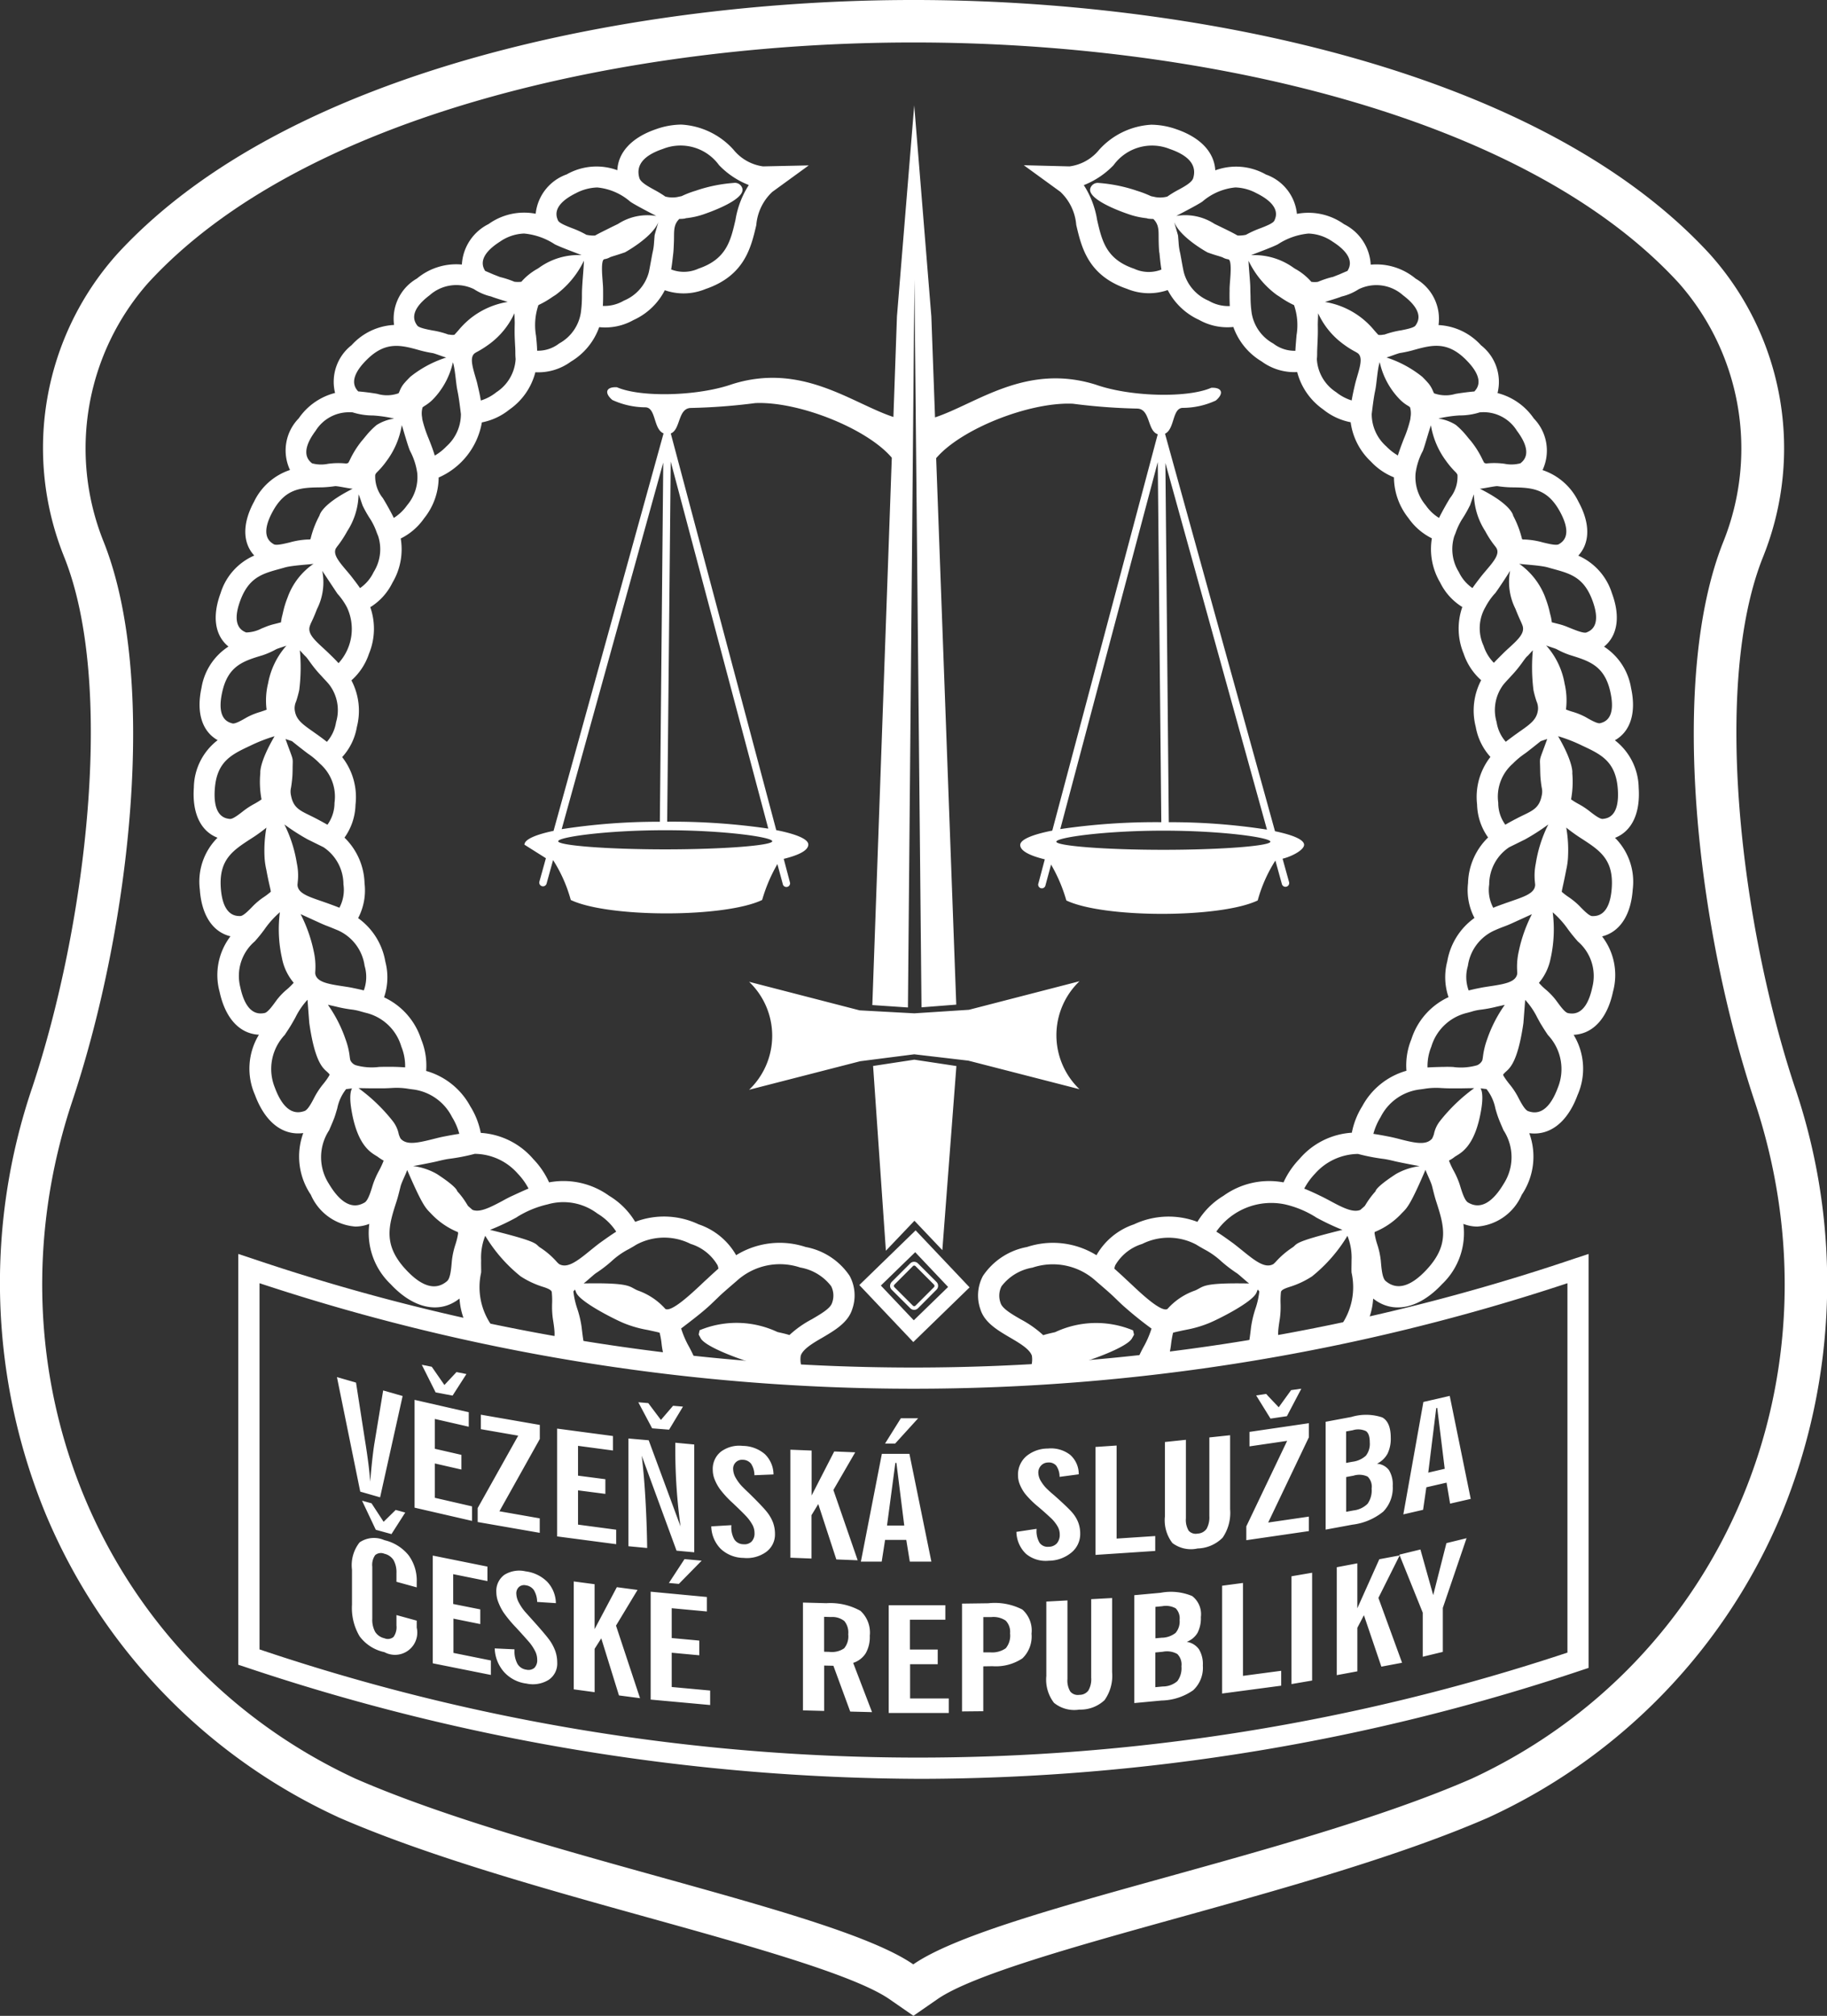
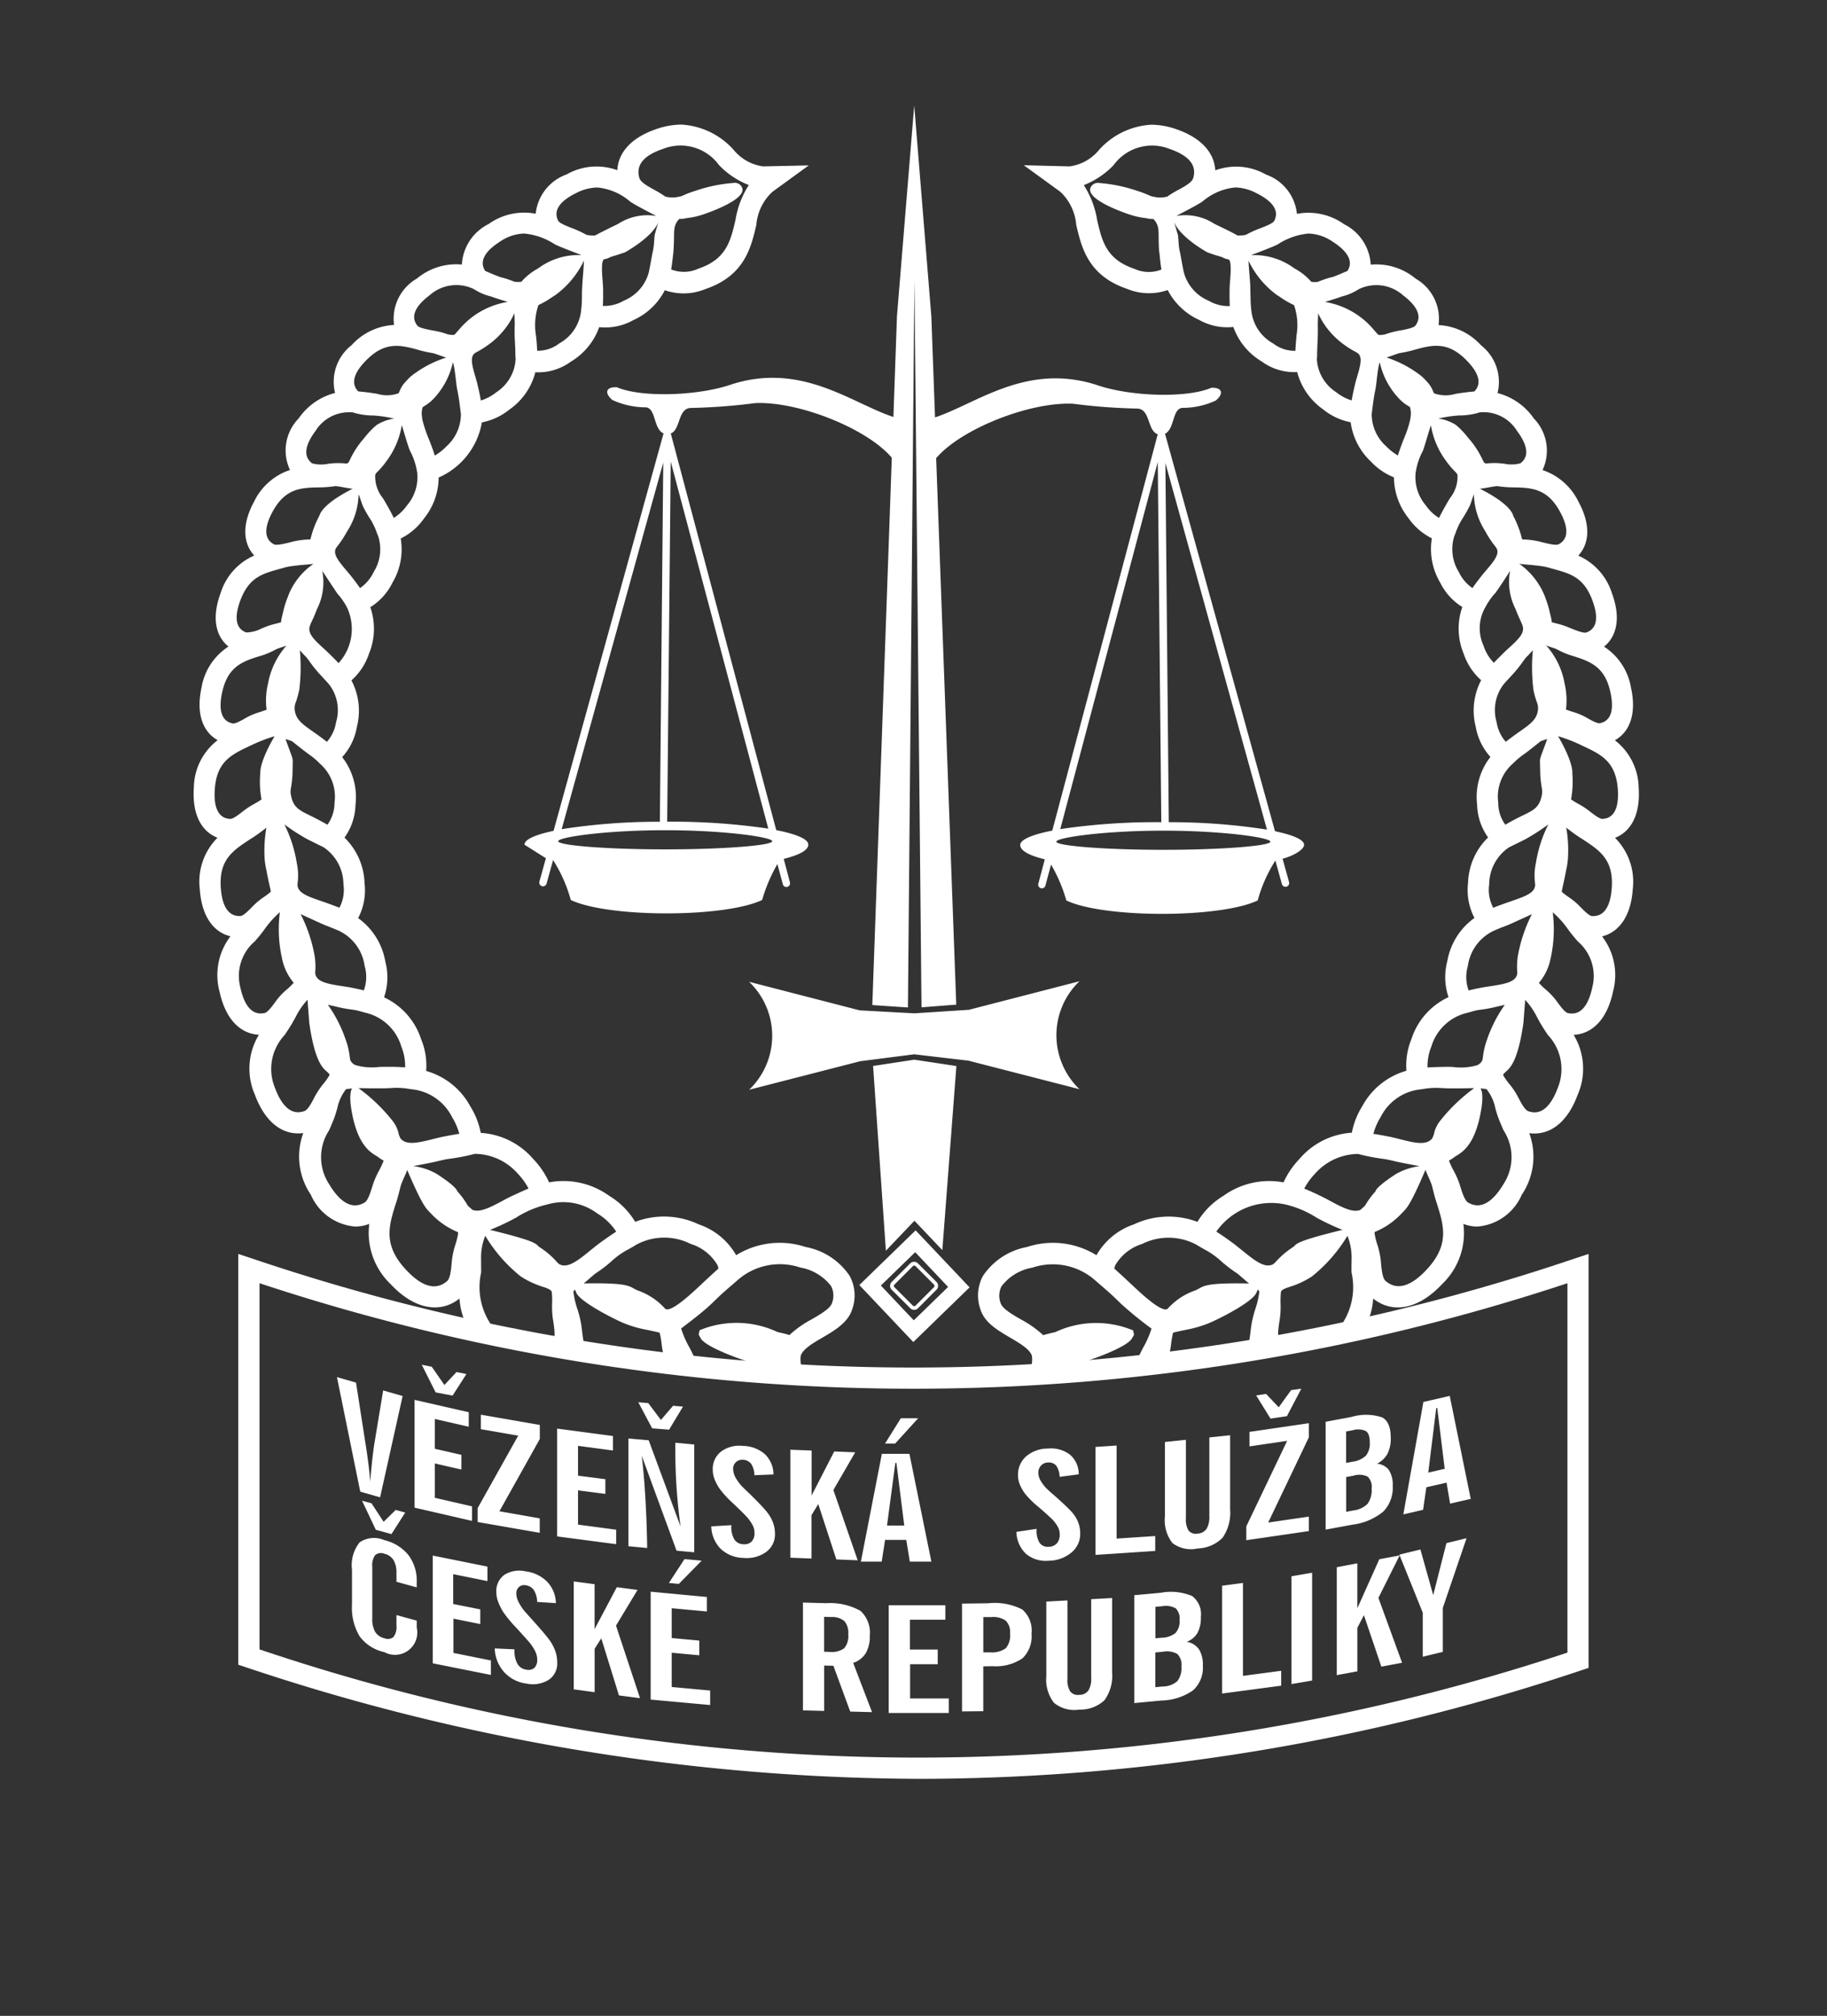
<svg xmlns="http://www.w3.org/2000/svg" viewBox="0 0 103.245 113.893">
  <rect x="0" y="0" width="103.245" height="113.893" fill="#333333" stroke="none" />
  <g fill="#FFF">
    <path d="M52.029 100.501a120.852 120.852 0 01-38.153-6.311l-.411-.136V70.846l.786.259a116.447 116.447 0 0074.734 0l.786-.259v23.388l-.411.136a118.189 118.189 0 01-37.331 6.131zm-37.363-7.313a116.41 116.41 0 0073.911.18V72.499a117.534 117.534 0 01-73.911 0v20.689z" />
    <path d="M45.683 78.101l-1.353-.088-.092-.236a3.227 3.227 0 01-.156-.507h-.06a5.795 5.795 0 01-1.425-.243c-.531-.144-2.71-.89-3-1.417l-.113-.209.051-.245a5.438 5.438 0 014.4.1c.279.064.5.112.675.172a5.946 5.946 0 011.269-.894c.511-.3 1.042-.607 1.138-.914a1.18 1.18 0 00-.048-.954 2.798 2.798 0 00-1.748-1.054 3.617 3.617 0 00-3.585.754c-.814.7-.87.754-1.1.978l-.375.359c-.443.419-1.062.89-1.669 1.353.113.363.265.714.453 1.045.154.286.292.58.411.882l.224.611-.986-.112c-.192-.02-.383-.044-.575-.068l-.247-.032-.18-.511a4.632 4.632 0 01-.208-.974 4.361 4.361 0 00-.108-.6c-.08-.028-.236-.06-.343-.084l-.2-.044c-.06-.012-.124-.028-.2-.04a6.46 6.46 0 01-1.285-.375c-.487-.2-2.475-1.19-2.69-1.732l-.064-.164c-.024.028-.048.052-.068.076a.108.108 0 00-.024.032c.04.336.115.666.224.986.113.338.194.685.243 1.038.044.379.092.77.168 1.138l.12.575-.966-.168-1.345-.24.411-.551c.148-.208.064-.734-.016-1.245a5.009 5.009 0 01-.04-.874 4.299 4.299 0 00-.02-.611c0-.04-.016-.124-.267-.228a2.482 2.482 0 00-.224-.08 5.038 5.038 0 01-1.269-.595 8.63 8.63 0 01-2-2.291 3.284 3.284 0 00-.232 1.389c-.008.275.008.511 0 .691a3.754 3.754 0 00.647 3.058l.79.906-1.928-.419-.088-.136a4.05 4.05 0 01-.643-1.944c-1.11.882-2.583.591-3.888-.81a3.995 3.995 0 01-1.21-3.409 2.18 2.18 0 01-.786.152 2.988 2.988 0 01-2.518-1.797 3.853 3.853 0 01-.427-3.485c-1.174.156-2.164-.627-2.73-2.156a3.679 3.679 0 01.224-3.4c-1.1-.056-1.9-.934-2.223-2.427a3.599 3.599 0 01.615-3.134c-1-.24-1.633-1.19-1.732-2.647a3.507 3.507 0 011-2.922c-.95-.367-1.441-1.385-1.337-2.834a3.434 3.434 0 011.345-2.678c-.878-.495-1.217-1.557-.914-2.954a3.428 3.428 0 011.525-2.335c-.766-.619-.934-1.7-.443-3.022a3.41 3.41 0 011.9-2.12c-.667-.723-.679-1.816-.008-3.05a3.466 3.466 0 012.028-1.784 2.59 2.59 0 01.491-2.914 3.56 3.56 0 012.056-1.438 2.624 2.624 0 01.934-2.7 3.47 3.47 0 012.4-1.142 2.615 2.615 0 011.293-2.623 3.467 3.467 0 012.539-.79 2.72 2.72 0 011.509-2.287 3.448 3.448 0 012.662-.583 2.65 2.65 0 011.752-2.223 3.412 3.412 0 012.862-.236c.048-1.018.822-1.856 2.2-2.323a4.363 4.363 0 011.417-.255 4.287 4.287 0 012.946 1.417 2.608 2.608 0 001.671.945l2.583-.056-2.064 1.5a2.885 2.885 0 00-.9 1.872c-.3 1.277-.667 2.862-2.87 3.613a3.244 3.244 0 01-2.3.068 3.703 3.703 0 01-1.772 1.685 3.25 3.25 0 01-1.936.4 3.715 3.715 0 01-1.6 1.948 3.113 3.113 0 01-2.008.6 3.684 3.684 0 01-1.465 2.108 3.565 3.565 0 01-1.557.726 4.176 4.176 0 01-2.443 3.114 3.702 3.702 0 01-.818 2.3 3.515 3.515 0 01-1.325 1.146 3.684 3.684 0 01-.467 2.495 3.357 3.357 0 01-1.253 1.385 3.69 3.69 0 01-.076 2.635 3.465 3.465 0 01-.99 1.5c.426.81.536 1.749.307 2.635a3.337 3.337 0 01-.83 1.7 3.67 3.67 0 01.754 2.686 3.339 3.339 0 01-.623 1.864 3.735 3.735 0 011.134 2.579 3.366 3.366 0 01-.363 1.968 3.807 3.807 0 011.537 2.455 3.486 3.486 0 01-.072 2.02 3.956 3.956 0 012.1 2.379c.231.563.327 1.173.279 1.78a4.102 4.102 0 012.495 2c.288.459.488.968.591 1.5a4.25 4.25 0 012.967 1.478c.372.384.674.83.894 1.317a4.416 4.416 0 013.393.758c.604.363 1.11.869 1.473 1.473a4.572 4.572 0 013.585.14 3.849 3.849 0 012.12 1.744 4.68 4.68 0 013.928-.463 3.831 3.831 0 012.487 1.633c.313.579.365 1.264.144 1.884-.236.758-1 1.2-1.677 1.6-.523.3-1.118.651-1.233 1.03-.046.311.014.628.172.9l.262.601zm-8.084-4.15c.339.2 1.453-.846 2-1.357.12-.116.24-.228.355-.331l.124-.116c.172-.16.343-.315.519-.471a.75.75 0 00-.048-.192 2.66 2.66 0 00-1.521-1.206 3.32 3.32 0 00-3.07.044c-.124.08-.271.164-.419.247a4.395 4.395 0 00-.994.7 7.563 7.563 0 01-.882.671c-.12.084-.551.479-.679.571 2.746-.048 2.547.192 3.062.4.597.21 1.132.567 1.553 1.04zm-14.589-7.85c-.068.224-.311.679-.375.934-.072.287-.144.587-.228.846-.439 1.361-.786 2.439.535 3.856.906.974 1.689 1.19 2.323.643.188-.164.232-.691.271-1.154.035-.311.102-.617.2-.914.065-.196.115-.396.148-.6a.24.24 0 00-.008-.1 4.312 4.312 0 01-1.473-1c-.316-.345-.447-.311-1.393-2.511zm4.686 3.385c2.89.711 2.515.794 2.822.994.343.221.654.486.926.79.046.054.097.103.152.148.455.255.99-.136 1.748-.758.2-.16.391-.319.579-.455.323-.232.611-.435.9-.619a3.272 3.272 0 00-1.062-1.022 3.195 3.195 0 00-2.814-.519 5.633 5.633 0 00-1.7.695l-.052.036c-.484.268-.985.504-1.499.708v.002zm-1-1.134c.4.16.942-.1 1.681-.495.2-.112.407-.22.6-.307.259-.12.567-.263.89-.4a3.732 3.732 0 00-.615-.85 3.266 3.266 0 00-2.423-1.11c-.489.129-.987.225-1.489.287-.224.036-.427.084-.639.136s-1.114.232-1.357.267a3.59 3.59 0 011.349.451c1.182.77 1.138.966 1.146.97.207.225.391.471.547.734l.064.1.246.217zm-7.137-6.818c-.25.317-.422.689-.5 1.086-.052.172-.1.347-.16.515-.092.247-.2.487-.3.723a2.776 2.776 0 00-.012 3.026c.97 1.629 1.752 1.2 2.008 1.062.2-.108.347-.587.475-1.01.093-.277.21-.544.351-.8.09-.165.17-.336.24-.511.008-.02.012-.036.02-.052a2.5 2.5 0 01-.296-.188c-.255-.208-1.182-.443-1.541-2.782-.136-.886.052-1.11.052-1.11l-.337.041zm.7-.056a9.78 9.78 0 011.928 1.852c.174.219.293.476.347.75.026.084.059.165.1.243.323.379.918.263 1.792.044.212-.052.419-.108.623-.148.267-.052.579-.112.906-.16a3.547 3.547 0 00-.411-.95 2.873 2.873 0 00-2.164-1.553c-.1-.012-.188-.024-.271-.036a4.032 4.032 0 00-.95-.052c-.355.02-.455.02-.667.02h-.475c-.087.001-.67-.011-.758-.01zm-2.882-4.994a4.238 4.238 0 00-.683 1c-.088.16-.176.315-.267.467-.108.176-.224.347-.335.519a2.8 2.8 0 00-.563 2.97c.619 1.677 1.409 1.417 1.673 1.333.2-.064.415-.483.607-.854a4.59 4.59 0 01.467-.687 3.9 3.9 0 00.319-.447.252.252 0 00.028-.084 1.442 1.442 0 00-.076-.084c-.208-.224-.723-.391-1.07-2.826l-.1-1.307zm4.579 3.788h.1c.247 0 .535.012.838.032a2.916 2.916 0 00-.216-1.178 2.752 2.752 0 00-1.992-1.9c-.1-.024-.188-.052-.267-.072a3.144 3.144 0 00-.507-.112 7.47 7.47 0 01-.926-.172l-.439-.1h-.016a7.653 7.653 0 011 1.96c.116.314.194.641.232.974.008.067.02.134.036.2.056.116.15.209.267.263l.028.012c.434.124.889.158 1.337.1.177-.004.353-.008.525-.007zm-6.139-8.734c-.335.29-.631.621-.882.986l-.076.1c-.148.2-.3.379-.459.559a2.57 2.57 0 00-.822 2.587c.351 1.645 1.118 1.509 1.369 1.465.184-.032.455-.411.675-.715.173-.23.373-.439.595-.623.135-.115.262-.239.379-.371-.008-.012-.02-.024-.028-.036a3.047 3.047 0 01-.639-1.385 7.435 7.435 0 01-.112-2.567zm1.17.108c.34.664.59 1.37.742 2.1.085.372.114.754.088 1.134a.865.865 0 000 .144c.088.443.659.563 1.521.691.2.032.407.06.591.1.212.044.423.088.631.14a2.2 2.2 0 00.044-1.389 2.58 2.58 0 00-1.5-2c-.24-.1-.423-.176-.579-.236a5.88 5.88 0 01-.371-.152l-1.138-.519a.07.07 0 00-.029-.013zm-1.932-4.886a9.027 9.027 0 01-.9.643c-1 .651-1.788 1.166-1.677 2.762s.858 1.593 1.106 1.589c.176-.008.487-.331.738-.591.181-.18.379-.342.591-.483.137-.091.267-.191.391-.3l-.016-.1c0-.024-.012-.056-.02-.092l-.012-.06c-.036-.16-.12-.511-.208-1a4.127 4.127 0 01-.1-.734 7.454 7.454 0 01.107-1.634zm1.72 2.02c.072.34.09.689.052 1.034l-.016.168c.008.515.687.695 1.553 1l.116.04c.228.084.463.168.7.263.215-.405.295-.868.228-1.321a2.525 2.525 0 00-1.13-2.1l-.89-.439a11.885 11.885 0 01-1.317-.846 7.57 7.57 0 01.704 2.201zm-.64-7.027c.479 1.349.407.942.4 1.685 0 .239-.012.4-.012.407a7.132 7.132 0 01-.076.651.972.972 0 000 .455c.128.667.475.83 1.046 1.11.12.06.247.12.375.188.207.108.419.224.635.347.261-.361.401-.796.4-1.241a2.469 2.469 0 00-.822-2.207 4.189 4.189 0 00-.683-.571 35.248 35.248 0 01-.898-.703l-.365-.121zm-.623-.156a8.862 8.862 0 00-1.361.531c-1.058.495-1.9.886-2.012 2.447-.116 1.585.607 1.665.846 1.693.168.02.511-.247.786-.463.189-.145.39-.274.6-.387.138-.075.271-.157.4-.247 0 0 0-.008.008-.008a5.35 5.35 0 01-.068-1.489c0-.017-.068-.583.802-2.073l-.001-.004zm1.433-4.854c.07.749.058 1.504-.036 2.251a6.815 6.815 0 01-.176.639.91.91 0 00-.08.463c.064.535.383.782.994 1.21l.283.2c.172.124.359.259.543.407.276-.314.456-.701.519-1.114a2.37 2.37 0 00-.4-2.136c-.132-.156-.24-.267-.307-.339a3.228 3.228 0 01-.1-.112c-.563-.583-.77-1-.934-1.142-.026-.019-.289-.31-.306-.327zm-.758-.267c-.1.048-.495.156-.6.216a4.46 4.46 0 01-.742.327c-1.1.331-1.964.595-2.291 2.1-.331 1.517.355 1.693.579 1.752.156.044.543-.184.826-.347.237-.125.485-.225.742-.3.132-.044.255-.084.367-.128l-.008-.044a4.085 4.085 0 01.092-1.457 4.403 4.403 0 011.035-2.119zm2.024-4.223a3.347 3.347 0 01-.3 2.164c-.12.315-.22.539-.3.707a1.817 1.817 0 00-.108.263c-.116.391.216.73.774 1.237.108.1.216.2.319.3.16.156.351.339.535.543a2.863 2.863 0 00.479-3.146 3.684 3.684 0 00-.535-.77c-.101-.144-.86-1.294-.864-1.298zm-.491-.4c-.128.036-1.19.084-1.621.208-1.1.319-1.976.419-2.515 1.856-.543 1.457.112 1.728.327 1.816.303-.007.601-.083.87-.224l.208-.084c.177-.073.36-.131.546-.174l.156-.04c.064-.016.132-.036.188-.048.016-.142.043-.282.08-.419.016-.068.032-.14.052-.22.059-.257.138-.509.236-.754a3.895 3.895 0 011.473-1.917zm2.543-3.92a3.97 3.97 0 01-.639 2.076 6.359 6.359 0 01-.531.818c-.041.05-.078.102-.112.156-.164.319.124.695.579 1.229.112.132.224.263.323.391.168.216.319.415.463.623.33-.228.594-.538.766-.9a2.42 2.42 0 00.259-2.036l-.072-.176a3.794 3.794 0 00-.355-.758 6.504 6.504 0 01-.443-.774c-.042-.093-.174-.528-.238-.649zm-.328-.322c-.112.012-.882-.16-1-.144-.246.037-.494.06-.742.068-1.146.012-2.052.02-2.786 1.369-.742 1.365-.136 1.724.064 1.844.14.084.575-.024.894-.1a4.475 4.475 0 011.054-.168h.068a.212.212 0 00.06-.02c.109-.465.28-.913.507-1.333.01-.016.09-.618 1.881-1.516zm2.77-3.585a4.633 4.633 0 01-.854 2.012 4.785 4.785 0 01-.555.651.397.397 0 00-.092.14c-.023.475.131.943.431 1.312.068.112.136.228.208.351.132.236.279.495.411.77a2.65 2.65 0 00.754-.719 2.443 2.443 0 00.571-1.812 3.77 3.77 0 00-.4-1.241c-.106-.211-.361-1.121-.469-1.464h-.005zm-2.938-.734a2.216 2.216 0 00-1.932 1.049c-.93 1.245-.379 1.689-.2 1.836.294.08.602.089.9.028a4.292 4.292 0 011.038-.016.622.622 0 00.112-.04l.08-.152c.179-.385.405-.747.671-1.078.132-.152.2-.243.259-.311.176-.217.372-.416.587-.595a2.53 2.53 0 01.99-.363 7.133 7.133 0 00-1.19-.176 3.811 3.811 0 01-1.166-.18c-.044.001-.096-.003-.144-.003l-.005.001zm4.1.411a7 7 0 00.355 1.074l.028.072c.108.271.224.571.319.89.242-.14.462-.313.655-.515a2.447 2.447 0 00.822-1.808v-.024c-.044-.363-.112-.91-.18-1.241l-.024-.12c-.08-.391-.116-1.15-.247-1.565a4.376 4.376 0 01-1.146 2.116 2.457 2.457 0 01-.435.339c-.048.032-.116.076-.132.092a1.191 1.191 0 00-.032.547l.017.143zm5.2-6a4.45 4.45 0 01-1.409 1.732 5.77 5.77 0 01-.651.419c-.07.034-.137.074-.2.12-.24.22-.136.651.048 1.285.048.164.1.327.132.483.064.271.136.571.184.886.32-.098.618-.257.878-.467a2.388 2.388 0 001.09-1.876 3.549 3.549 0 01-.016-.327c0-.092 0-.216-.016-.467-.024-.491-.032-.631-.02-1.182.006-.075-.014-.526-.018-.602l-.002-.004zm-8.822 4.411a13.013 13.013 0 011.067.136c.397.12.823.109 1.213-.032.016-.028.04-.084.06-.128.058-.152.14-.293.243-.419.112-.132.236-.259.359-.383a6.265 6.265 0 012.03-1.087c-.116-.024-.635-.228-.762-.251a6.905 6.905 0 01-.683-.144c-1.1-.311-1.976-.555-3.058.531-1.085 1.082-.634 1.601-.467 1.781l-.002-.004zm10.107-2.299a1.96 1.96 0 001.249-.411 2.405 2.405 0 001.221-1.728 6.67 6.67 0 00.064-.926c0-.136 0-.311.012-.5.008-.263.1-1.261.1-1.521a5.19 5.19 0 01-1.593 1.928l-.188.12c-.249.176-.514.33-.79.459a3.501 3.501 0 00-.136 1.732c.027.252.055.543.063.851l-.002-.004zm-5.017-.914c.028 0 .06 0 .088.008a.917.917 0 00.251.008c.064-.064.144-.156.232-.255.206-.249.436-.476.687-.679a4.546 4.546 0 012.1-.926c-.216-.068-.762-.232-.942-.307a2.972 2.972 0 01-.962-.411 2.267 2.267 0 00-2.511.343c-1.241.934-.838 1.517-.7 1.708.092.132.535.216.858.279.307.048.608.125.899.232zm8.734-1.617a2.18 2.18 0 001.19-.3 2.4 2.4 0 001.409-1.613c.032-.144.084-.435.132-.687.028-.16.056-.3.072-.391a3.14 3.14 0 00.088-.587c.008-.092.016-.216.032-.4 0-.044.2-.707.208-.75-.331.85-1.868 1.693-1.88 1.7-.4.136-.527.172-.615.2-.052.016-.092.028-.188.06-.016.008-.032.012-.04.016a.908.908 0 01-.327.112c-.188.044-.128.81-.1 1.174.016.2.032.391.032.567.001.284.005.591-.015.903l.002-.004zm-4.986-1.365c.126.016.253.016.379 0 .261-.298.571-.547.918-.738l.08-.052a3.79 3.79 0 012.407-.715c-.332-.132-1.232-.463-1.519-.613a3.79 3.79 0 00-1.732-.607c-.491.019-.967.18-1.369.463-1.309.838-.95 1.449-.83 1.649.152.064.3.128.447.192l.387.152c.284.069.561.16.83.273l.002-.004zm8.846-.695c.5.194 1.058.177 1.545-.048 1.573-.535 1.812-1.561 2.088-2.75a5.18 5.18 0 01.754-1.972 4.682 4.682 0 01-1.681-1.122 2.688 2.688 0 00-3.173-.918c-1.1.371-1.545.926-1.329 1.649.072.232.451.447.822.651.222.118.436.248.643.391.214.056.437.067.655.032l.267-.056c.258-.123.526-.226.8-.307l.068-.024a8.529 8.529 0 012.08-.415.435.435 0 01.479.3c.188.627-1.74 1.317-2.128 1.453-.343.123-.7.203-1.062.24a.249.249 0 01-.06.02 2.101 2.101 0 01-.307.02c-.363.355-.283.738-.307 1.317-.008.184-.012.375-.032.583-.036.313-.068.633-.124.96l.002-.004zm-4.778-1.956c.156.034.316.048.475.04.259-.148.583-.3.894-.459l.411-.2a3.034 3.034 0 012.156-.447c-.327-.172-1.2-.619-1.473-.81a3.32 3.32 0 00-1.864-.8 2.764 2.764 0 00-1.206.323c-1.393.691-1.1 1.337-1.006 1.549.072.148.491.311.8.431.28.103.551.23.811.377l.002-.004zm24.99 64.233c.158-.272.218-.589.172-.9-.116-.379-.711-.723-1.233-1.03-.679-.4-1.445-.838-1.677-1.6a2.339 2.339 0 01.144-1.884 3.831 3.831 0 012.487-1.633 4.676 4.676 0 013.928.463 3.849 3.849 0 012.12-1.744 4.593 4.593 0 013.585-.14 4.308 4.308 0 011.473-1.473 4.416 4.416 0 013.393-.758c.221-.486.524-.932.894-1.317a4.235 4.235 0 012.966-1.489 4.394 4.394 0 01.591-1.5 4.102 4.102 0 012.495-2 3.884 3.884 0 01.279-1.78 3.933 3.933 0 012.1-2.379 3.486 3.486 0 01-.072-2.02 3.8 3.8 0 011.537-2.455 3.399 3.399 0 01-.363-1.968 3.726 3.726 0 011.134-2.579 3.339 3.339 0 01-.623-1.864 3.67 3.67 0 01.754-2.686 3.405 3.405 0 01-.83-1.7 3.681 3.681 0 01.307-2.635 3.465 3.465 0 01-.99-1.5 3.69 3.69 0 01-.076-2.635 3.357 3.357 0 01-1.253-1.385 3.708 3.708 0 01-.467-2.495 3.515 3.515 0 01-1.325-1.146 3.729 3.729 0 01-.818-2.3 3.595 3.595 0 01-1.3-.89 3.72 3.72 0 01-1.146-2.223 3.523 3.523 0 01-1.557-.727 3.715 3.715 0 01-1.465-2.108 3.113 3.113 0 01-2.008-.6 3.715 3.715 0 01-1.6-1.948 3.258 3.258 0 01-1.936-.4 3.739 3.739 0 01-1.772-1.685 3.244 3.244 0 01-2.3-.068c-2.2-.75-2.571-2.335-2.87-3.613a2.885 2.885 0 00-.9-1.872l-2.064-1.5 2.585.066a2.591 2.591 0 001.673-.938 4.287 4.287 0 012.946-1.417c.483.006.962.092 1.417.255 1.369.467 2.144 1.305 2.2 2.323a3.412 3.412 0 012.862.236 2.64 2.64 0 011.752 2.223 3.466 3.466 0 012.662.583 2.723 2.723 0 011.509 2.287c.918-.085 1.831.2 2.539.79a2.615 2.615 0 011.293 2.623 3.47 3.47 0 012.4 1.142 2.624 2.624 0 01.934 2.7 3.554 3.554 0 012.052 1.437 2.6 2.6 0 01.491 2.914c.889.296 1.621.94 2.028 1.784.675 1.233.659 2.327-.008 3.05a3.44 3.44 0 011.9 2.12c.491 1.317.319 2.4-.443 3.022a3.44 3.44 0 011.525 2.335c.307 1.4-.036 2.463-.914 2.954a3.457 3.457 0 011.345 2.678c.1 1.445-.387 2.463-1.337 2.834a3.507 3.507 0 011 2.922c-.1 1.453-.738 2.4-1.732 2.647.687.89.914 2.051.615 3.134-.319 1.5-1.13 2.375-2.223 2.427a3.679 3.679 0 01.224 3.4c-.563 1.529-1.557 2.311-2.73 2.156a3.853 3.853 0 01-.427 3.485 2.985 2.985 0 01-2.511 1.792 2.18 2.18 0 01-.786-.152 3.981 3.981 0 01-1.209 3.409c-1.305 1.4-2.778 1.693-3.888.81a4.026 4.026 0 01-.643 1.944l-.088.136-1.928.419.79-.906c.65-.877.886-1.993.647-3.058-.012-.18 0-.415 0-.691a3.315 3.315 0 00-.232-1.389 8.698 8.698 0 01-2 2.291c-.393.257-.82.457-1.269.595-.084.028-.16.052-.224.08-.251.1-.263.188-.267.228a4.984 4.984 0 00-.02.611c.012.292-.001.584-.04.874-.08.511-.164 1.038-.016 1.245l.411.551-1.345.239-.966.168.12-.575c.076-.367.124-.758.168-1.138.051-.353.132-.7.244-1.038a4.56 4.56 0 00.224-.986.543.543 0 00-.092-.108l-.064.164c-.212.547-2.2 1.533-2.69 1.732a6.526 6.526 0 01-1.285.375c-.072.016-.14.028-.2.04l-.2.044c-.108.024-.259.056-.343.084a5.545 5.545 0 00-.108.6 4.761 4.761 0 01-.208.974l-.18.511-.247.032c-.192.024-.383.044-.575.068l-.986.112.224-.611c.118-.303.255-.597.411-.882.186-.329.337-.677.451-1.038a21.246 21.246 0 01-1.669-1.353c-.18-.168-.287-.275-.375-.359-.232-.224-.287-.279-1.1-.978a3.615 3.615 0 00-3.585-.754 2.778 2.778 0 00-1.748 1.054 1.18 1.18 0 00-.048.954c.1.311.627.619 1.138.914.46.242.886.543 1.269.894.176-.06.4-.108.675-.172a5.438 5.438 0 014.4-.1l.056.243-.116.208c-.291.527-2.471 1.273-3 1.417-.463.14-.942.222-1.425.243h-.06c-.04.172-.092.342-.156.507l-.092.236-1.353.088.257-.604zm9.385-4.587c.519-.212.315-.451 3.062-.4-.128-.092-.555-.483-.679-.571a7.974 7.974 0 01-.882-.671 4.539 4.539 0 00-.994-.7c-.144-.084-.3-.168-.419-.247a3.335 3.335 0 00-3.07-.044 2.66 2.66 0 00-1.521 1.206.75.75 0 00-.048.192c.176.156.347.311.519.471l.124.116.355.331c.543.511 1.657 1.557 2 1.357a3.714 3.714 0 011.553-1.04zm11.636-4.311a4.312 4.312 0 01-1.473 1 .19.19 0 00-.008.1c.034.204.083.404.148.6.098.297.165.603.2.914.04.467.084.994.271 1.154.635.547 1.417.331 2.323-.643 1.317-1.417.974-2.491.535-3.856-.084-.259-.156-.559-.228-.846-.064-.255-.3-.711-.375-.934-.945 2.209-1.082 2.175-1.393 2.509v.002zm-4.8.172l-.052-.036a5.633 5.633 0 00-1.7-.695 3.784 3.784 0 00-3.876 1.541c.3.184.579.387.9.619.188.136.383.3.579.455.762.623 1.293 1.014 1.748.758.054-.046.105-.095.152-.148.274-.302.585-.567.926-.79.307-.2-.068-.283 2.822-.994a13.626 13.626 0 01-1.501-.711l.002.001zm2.758-.635l.064-.1c.159-.261.342-.507.547-.734.008-.008-.036-.2 1.146-.97a3.59 3.59 0 011.349-.451c-.243-.04-1.142-.216-1.357-.267s-.415-.1-.639-.136c-.502-.062-1-.158-1.489-.287a3.292 3.292 0 00-2.423 1.11 3.84 3.84 0 00-.615.85c.327.132.631.271.89.4.2.092.4.2.6.307.738.4 1.277.655 1.681.495l.246-.217zm6.546-6.65s.188.224.052 1.11c-.363 2.339-1.285 2.575-1.541 2.782-.073.058-.15.108-.232.152a.805.805 0 01-.064.036c.008.016.012.036.02.052.07.175.15.346.24.511.142.255.26.523.351.8.128.423.275.9.475 1.01.255.14 1.038.567 2.008-1.062a2.776 2.776 0 00-.012-3.026c-.1-.236-.208-.475-.3-.723a7.01 7.01 0 01-.16-.515 2.547 2.547 0 00-.5-1.086l-.337-.041zm-1.118 0h-.475c-.212 0-.311 0-.667-.02a4.032 4.032 0 00-.95.052c-.084.012-.172.024-.271.036a2.865 2.865 0 00-2.164 1.553 3.547 3.547 0 00-.411.95c.327.048.639.108.906.16.2.04.411.092.623.148.87.224 1.469.339 1.792-.044.04-.078.073-.159.1-.243a1.75 1.75 0 01.347-.75 9.78 9.78 0 011.928-1.852c-.089-.003-.672.009-.758.01zm3.541-3.692c-.351 2.431-.862 2.6-1.07 2.826l-.076.084a.36.36 0 00.028.084c.097.155.204.305.319.447.178.213.334.443.467.687.192.371.411.79.607.854.259.084 1.054.343 1.673-1.333a2.8 2.8 0 00-.563-2.97c-.112-.168-.228-.339-.335-.519-.1-.152-.18-.311-.267-.467a4.238 4.238 0 00-.683-1l-.1 1.307zm-3.956 2.487c.448.058.903.024 1.337-.1l.028-.012a.572.572 0 00.267-.263c.016-.066.028-.133.036-.2.04-.332.118-.659.232-.974a7.653 7.653 0 011-1.96h-.016l-.439.1a7.47 7.47 0 01-.926.172 2.75 2.75 0 00-.507.112c-.084.024-.176.048-.267.072a2.77 2.77 0 00-1.992 1.9 2.916 2.916 0 00-.216 1.178c.3-.02.591-.024.838-.032h.1c.168-.007.348-.003.524.005l.001.002zm5.5-6.175a3.017 3.017 0 01-.639 1.385c-.008.012-.02.024-.028.036.116.133.243.258.379.371.221.185.42.394.595.623.22.3.491.683.675.715.251.044 1.018.18 1.369-1.465a2.57 2.57 0 00-.822-2.587c-.156-.18-.311-.363-.459-.559l-.076-.1a5.202 5.202 0 00-.882-.986c.11.855.073 1.722-.109 2.565l-.003.002zm-1.094-2.447l-1.138.519c-.116.052-.232.1-.371.152s-.339.128-.579.236a2.582 2.582 0 00-1.5 2 2.2 2.2 0 00.044 1.389c.208-.052.419-.1.631-.14.188-.04.387-.068.591-.1.862-.128 1.433-.243 1.521-.691a.865.865 0 000-.144c-.026-.38.003-.762.088-1.134.152-.73.402-1.436.742-2.1-.002-.001-.014.003-.026.011l-.003.002zm2.072-3.265a4.127 4.127 0 01-.1.734c-.092.483-.172.838-.208 1l-.012.06c-.008.036-.016.068-.02.092l-.016.1c.124.109.254.209.391.3.211.143.409.304.591.483.251.259.563.583.738.591.247 0 .994.012 1.106-1.589s-.671-2.117-1.671-2.768a9.49 9.49 0 01-.9-.643c.095.54.128 1.09.1 1.638l.001.002zm-1.118-1.816c-.42.31-.86.593-1.317.846l-.89.439a2.525 2.525 0 00-1.13 2.1c-.067.453.013.916.228 1.321.236-.1.471-.18.7-.263l.116-.04c.866-.307 1.545-.487 1.553-1l-.016-.168a3.419 3.419 0 01.052-1.034c.121-.767.359-1.51.707-2.204l-.003.003zm-.423-4.71c-.128.1-.335.271-.81.639a3.223 3.223 0 01-.088.064 4.496 4.496 0 00-.683.571 2.48 2.48 0 00-.822 2.207 2.08 2.08 0 00.4 1.241c.212-.124.427-.24.635-.347.128-.068.251-.128.375-.188.571-.275.918-.443 1.046-1.11a.972.972 0 000-.455 7.086 7.086 0 01-.076-.651c0-.008-.008-.168-.012-.407-.012-.742-.084-.331.4-1.685l-.365.121zm1.78 1.8c.045.497.022.998-.068 1.489l.008.008c.129.09.262.172.4.247.21.113.411.242.6.387.275.216.619.483.786.463.24-.028.962-.1.846-1.693-.116-1.561-.95-1.952-2.012-2.447a8.722 8.722 0 00-1.361-.531c.872 1.496.805 2.062.805 2.078l-.004-.001zm-2.535-6.606c-.168.14-.375.559-.934 1.142-.02.024-.052.06-.1.112-.068.072-.176.184-.307.339a2.39 2.39 0 00-.4 2.136c.062.414.242.801.519 1.114.188-.148.375-.283.543-.407.1-.068.188-.136.283-.2.611-.427.934-.675.994-1.209a.955.955 0 00-.08-.463 5.645 5.645 0 01-.176-.639 10.588 10.588 0 01-.036-2.251c-.023.02-.282.311-.302.327l-.004-.001zm2.092 1.517c.116.476.147.97.092 1.457l-.008.044c.12.049.242.092.367.128.257.074.506.175.742.3.283.164.675.387.826.347.224-.06.91-.236.579-1.752-.327-1.5-1.194-1.76-2.291-2.1a4.46 4.46 0 01-.742-.327c-.108-.056-.5-.164-.6-.216a4.328 4.328 0 011.038 2.12l-.003-.001zm-3.932-5.05c-.211.233-.39.492-.535.77a2.372 2.372 0 00-.1 2.187c.115.36.314.688.579.958.188-.2.375-.383.535-.543.1-.1.208-.2.319-.3.559-.507.89-.842.774-1.237a2.504 2.504 0 00-.108-.263c-.076-.168-.176-.387-.3-.707a3.38 3.38 0 01-.3-2.164c.01.023-.749 1.173-.86 1.3l-.004-.001zm2.85.232c.096.246.175.498.236.754.016.084.036.156.052.22.038.137.065.277.08.419.056.016.128.032.188.048l.156.04c.185.044.367.103.543.176l.208.084c.3.12.719.287.87.224.216-.088.87-.359.327-1.816-.535-1.437-1.413-1.537-2.515-1.856-.431-.124-1.493-.172-1.621-.208a4.098 4.098 0 011.48 1.916l-.004-.001zm-4.271-5.185a6.97 6.97 0 01-.443.774 3.794 3.794 0 00-.355.758l-.072.176a2.45 2.45 0 00.259 2.036c.171.363.435.673.766.9.144-.208.3-.411.463-.623.1-.128.212-.259.323-.391.459-.535.746-.91.579-1.229a1.14 1.14 0 00-.112-.156 5.428 5.428 0 01-.531-.818 3.987 3.987 0 01-.639-2.076c-.055.123-.191.558-.234.65l-.004-.001zm2.451.547c.224.421.395.869.507 1.333.019.01.039.016.06.02h.068c.357.014.711.07 1.054.168.319.076.754.184.894.1.2-.12.81-.479.064-1.844-.734-1.345-1.641-1.357-2.786-1.369a6.373 6.373 0 01-.742-.068c-.12-.016-.89.156-1 .144 1.797.898 1.877 1.5 1.886 1.516h-.005zm-5.109-3.636a3.77 3.77 0 00-.4 1.241 2.453 2.453 0 00.571 1.812c.198.29.455.535.754.719.132-.275.279-.535.411-.77.072-.124.14-.24.208-.351.299-.37.45-.838.423-1.313a.522.522 0 00-.092-.14c-.204-.2-.39-.418-.555-.651a4.633 4.633 0 01-.854-2.012c-.12.343-.371 1.253-.463 1.465h-.003zm3.245-2.2a3.69 3.69 0 01-1.166.18 7.03 7.03 0 00-1.19.176c.352.049.69.173.99.363.214.18.41.379.587.595.056.068.128.16.259.311.266.331.492.693.671 1.078l.08.152a.405.405 0 00.112.04 4.292 4.292 0 011.038.016c.298.061.606.052.9-.028.18-.148.734-.591-.2-1.836a2.218 2.218 0 00-1.936-1.05c-.042.003-.094.007-.142.007l-.003-.004zm-3.928.263a1.25 1.25 0 00-.032-.547 1.005 1.005 0 00-.132-.092 2.165 2.165 0 01-.435-.339 4.34 4.34 0 01-1.146-2.116c-.132.415-.168 1.174-.247 1.565l-.024.12c-.068.327-.136.878-.18 1.241v.024a2.43 2.43 0 00.822 1.808c.194.201.414.374.655.515.1-.319.212-.615.319-.89l.028-.072a6.56 6.56 0 00.355-1.074l.017-.143zm-5.245-5.249c.012.551 0 .691-.02 1.182-.012.251-.016.375-.016.467 0 .112 0 .176-.016.327a2.381 2.381 0 001.09 1.876c.261.209.559.368.878.467.052-.315.12-.611.184-.886.036-.156.084-.319.132-.483.188-.635.291-1.066.048-1.285a1.629 1.629 0 00-.2-.12 5.115 5.115 0 01-.651-.419 4.45 4.45 0 01-1.409-1.732c.003.084-.021.535-.017.611l-.003-.005zm8.383 2.028c-1.082-1.086-1.956-.842-3.058-.531a6.905 6.905 0 01-.683.144c-.128.024-.647.228-.762.251a6.312 6.312 0 012.028 1.094c.124.124.247.251.359.383.101.127.183.268.243.419.02.044.044.1.06.128.39.141.816.152 1.213.032.124-.02.247-.04.367-.056.228-.032.459-.06.7-.08.163-.179.618-.698-.464-1.779l-.003-.005zm-9.588-1.361a3.455 3.455 0 00-.136-1.732 5.144 5.144 0 01-.79-.459l-.188-.12a5.156 5.156 0 01-1.593-1.928c0 .259.1 1.253.1 1.521 0 .188.008.363.012.5 0 .31.021.619.064.926a2.405 2.405 0 001.221 1.728 1.97 1.97 0 001.249.411c.016-.308.044-.599.064-.847h-.003zm5.868-.3c.323-.064.766-.148.858-.279.132-.192.539-.77-.7-1.708a2.267 2.267 0 00-2.511-.343c-.295.191-.62.33-.962.411-.18.076-.727.24-.942.307a4.546 4.546 0 012.787 1.605c.088.1.168.192.232.255a.783.783 0 00.251-.008.654.654 0 01.088-.008c.293-.104.595-.183.902-.235l-.003.003zm-9.648-2.279c0-.172.016-.367.032-.567.028-.367.088-1.13-.1-1.174a.908.908 0 01-.327-.112c-.014-.004-.027-.01-.04-.016l-.188-.06a9.177 9.177 0 01-.615-.2c-.012 0-1.549-.846-1.88-1.7 0 .044.2.7.208.75l.032.4c.011.198.04.395.088.587.016.088.044.232.072.391.044.251.1.543.132.687a2.425 2.425 0 001.409 1.613c.36.212.773.316 1.19.3a12.556 12.556 0 01-.01-.902l-.003.003zm5.828-.742l.387-.152c.148-.064.3-.132.447-.192.12-.2.479-.81-.83-1.649a2.54 2.54 0 00-1.369-.463 3.801 3.801 0 00-1.732.607c-.283.152-1.186.483-1.517.615a3.803 3.803 0 012.407.715l.08.052c.347.189.658.439.918.738.126.02.253.02.379 0 .269-.114.546-.206.829-.275l.001.004zm-9.8-1.381c-.02-.208-.028-.4-.032-.583-.02-.579.06-.962-.307-1.317a2.101 2.101 0 01-.307-.02.249.249 0 01-.06-.02 4.553 4.553 0 01-1.062-.24c-.387-.132-2.315-.822-2.128-1.453a.443.443 0 01.479-.3 8.731 8.731 0 012.08.415l.068.024c.274.083.541.186.8.307l.267.056c.218.035.441.024.655-.032.206-.144.421-.275.643-.391.371-.2.75-.419.822-.651.216-.719-.232-1.273-1.329-1.649a2.688 2.688 0 00-3.173.918 4.74 4.74 0 01-1.681 1.126c.386.597.643 1.269.754 1.972.275 1.19.515 2.215 2.088 2.75a1.961 1.961 0 001.545.048c-.055-.329-.083-.649-.115-.964l-.007.004zm5.712-1.373c.307-.12.727-.283.79-.431.1-.212.387-.858-1.006-1.549a2.684 2.684 0 00-1.197-.327 3.346 3.346 0 00-1.864.8c-.275.188-1.15.639-1.473.81a3.034 3.034 0 012.156.447l.411.2c.315.152.639.311.894.459.159.008.319-.006.475-.04.264-.145.538-.27.821-.373l-.007.004z" />
    <path fill-rule="evenodd" clip-rule="evenodd" d="M37.703 46.424l.2-20.346 5.513 20.737a37.463 37.463 0 00-5.708-.391h-.005zm-6.854 2.064l-.367 1.321a.21.21 0 10.406.112l.367-1.329a8.21 8.21 0 011 2.255c2.116 1.01 8.7 1.01 10.814 0 .204-.709.493-1.39.862-2.028l.315 1.166a.209.209 0 00.4-.108l-.357-1.353c.862-.212 1.389-.479 1.389-.81 0-.307-.683-.591-1.812-.814l-5.96-22.41c.563-.22.391-1.429 1.138-1.441a33.759 33.759 0 003.636-.275c2.443-.108 6.315 1.433 7.716 3.086l-1.1 30.924 2.012.136.367-41.131.4 41.123 1.964-.152-1.136-30.873c1.4-1.653 5.273-3.185 7.72-3.078 1.206.157 2.42.249 3.636.275.758.012.567 1.261 1.166 1.449l-5.96 22.394c-1.134.224-1.812.507-1.812.814 0 .327.527.6 1.389.81l-.359 1.353a.208.208 0 10.399.108l.315-1.166c.371.638.66 1.319.862 2.028 2.112 1.01 8.7 1.01 10.814 0a8.21 8.21 0 011-2.255l.367 1.329a.21.21 0 00.406-.112l-.367-1.321c.439-.1 1.2-.459 1.217-.782 0-.291-.615-.555-1.645-.77l-6.215-22.458c.555-.267.4-1.437.994-1.461a4.47 4.47 0 001.876-.415c.483-.407.347-.754-.259-.719-1.357.591-4.583.507-6.519-.176-3.944-1.237-6.73 1.066-9.089 1.848l-.208-5.7-.968-11.93-.976 11.927-.2 5.68c-2.359-.778-5.161-3.094-9.105-1.856-1.94.683-5.165.762-6.519.176-.607-.036-.738.311-.259.719a4.536 4.536 0 001.876.415c.6.024.435 1.229 1.018 1.473l-6.216 22.456c-1.03.216-1.645.487-1.645.782m2.103-.878a35.669 35.669 0 015.549-.419l.192-20.294-5.74 20.713h-.001zm5.852.06c-3.333 0-6.048.387-6.048.623s2.718.459 6.048.459 6.048-.224 6.048-.459-2.714-.623-6.048-.623zm14.15 22.607l3.05 3.221-3.181 3.09-3.05-3.221 3.181-3.09zm-1.352 2.914l1.046-1.046a.308.308 0 01.436-.003l.003.003 1.046 1.046a.308.308 0 01.003.436l-.003.003-1.043 1.046a.308.308 0 01-.436.003l-.003-.003-1.049-1.046a.308.308 0 01-.092-.22.346.346 0 01.092-.22v.001zm1.2-.894l-1.046 1.046a.096.096 0 00-.028.072.096.096 0 00.028.072l1.046 1.045a.096.096 0 00.072.028.096.096 0 00.072-.028l1.046-1.046a.096.096 0 00.028-.072.096.096 0 00-.028-.072l-1.046-1.046a.096.096 0 00-.072-.028.077.077 0 00-.072.029zm.128-.786l1.86 1.964-1.94 1.884-1.86-1.964 1.94-1.884zm2.327-10.518l-2.375-.359-2.331.355.723 10.438 1.613-1.693 1.577 1.661.794-10.4-.001-.002zm-2.379-.663l-3.054.391-6.279 1.613a4.218 4.218 0 000-6.1l6.247 1.613 3.086.168 3.09-.2 6.247-1.613a4.218 4.218 0 000 6.1l-6.279-1.613-3.058-.359zm13.96-13.114l-.2-20.346-5.509 20.736a36.962 36.962 0 015.709-.39zm5.972.419a35.669 35.669 0 00-5.549-.419l-.192-20.294 5.74 20.713h.001zm-5.856.06c3.333 0 6.048.387 6.048.623s-2.718.459-6.048.459-6.048-.224-6.048-.459 2.718-.623 6.048-.623z" />
-     <path d="M51.666 2.4c16.071 0 34.477 4.063 43.211 13.6a14.132 14.132 0 012.531 14.554c-3.126 7.755-1.553 21.746 1.74 31.646 5.141 15.384-1.661 31.647-15.979 38.289-10.071 4.4-27.092 7.409-31.559 10.494-4.467-3.086-21.468-6.1-31.539-10.5C5.749 93.838-1.049 77.58 4.092 62.192 7.386 52.3 8.958 38.3 5.833 30.549a14.13 14.13 0 012.53-14.554C17.102 6.455 35.515 2.4 51.586 2.4h.08m0-2.4h-.08C36.202 0 16.311 3.776 6.602 14.374l-.028.032-.028.032a16.422 16.422 0 00-2.957 16.933l.012.036.016.036c2.914 7.225 1.249 20.845-1.792 29.99a34.29 34.29 0 00.754 24.1 32.734 32.734 0 0016.49 17.113l.024.012.024.012c5.01 2.191 11.668 4.044 17.54 5.676 5.712 1.589 11.616 3.233 13.6 4.6l1.361.942 1.361-.942c1.98-1.369 7.884-3.006 13.6-4.595 5.88-1.633 12.546-3.485 17.56-5.676l.024-.012.024-.012a32.745 32.745 0 0016.49-17.113 34.346 34.346 0 00.754-24.106c-3.042-9.145-4.7-22.761-1.792-29.986l.016-.036.012-.036a16.425 16.425 0 00-2.965-16.928l-.028-.032-.028-.032C86.933 3.78 67.046 0 51.67 0h-.004z" />
    <path d="M20.358 84.274l-1.317-6.47 1.078.311.511 3.289c.08.487.14.918.188 1.289s.08.711.1 1.018c.036-.415.072-.806.112-1.174s.08-.691.128-.986l.495-2.994 1.1.315-1.273 5.724-1.122-.322zm3.07.906v-6.091l3.062.7v.818l-1.916-.439v1.685l1.5.343v.83l-1.5-.343v1.94l2.1.483v.821l-3.241-.746-.005-.001zm3.565.806v-.782l2.291-4.092-2.112-.367v-.818l3.333.579v.794l-2.283 4.084 2.279.4v.818l-3.509-.611.001-.005zm4.491.818v-6.091l3.153.419v.818l-1.972-.263v1.685l1.545.2v.83l-1.545-.2v1.936l2.156.287v.818l-3.337-.439zm4.028.559v-6.091l1.146.1 1.8 4.87a31.872 31.872 0 01-.296-4.284v-.447l1.07.1v6.091l-1-.092-1.968-5.365c.1.838.168 1.688.216 2.559s.08 1.752.092 2.655l-1.062-.1.002.004zm4.678-1.126l1.138-.068v.052a1.38 1.38 0 00.168.75.613.613 0 00.515.275.566.566 0 00.463-.152.664.664 0 00.164-.491.96.96 0 00-.112-.443 2.396 2.396 0 00-.347-.483c-.148-.16-.403-.411-.766-.754a5.638 5.638 0 01-.723-.782 2.53 2.53 0 01-.311-.571 1.465 1.465 0 01-.1-.515c-.022-.4.148-.786.459-1.038a1.74 1.74 0 011.233-.327c.458.003.9.167 1.249.463.312.302.489.716.491 1.15l-1.078.044c0-.229-.065-.454-.188-.647a.601.601 0 00-.475-.224.5.5 0 00-.539.54c.009.174.061.343.152.491.114.2.257.383.423.543.068.068.172.172.311.3.491.483.822.826.99 1.034.154.183.278.389.367.611.08.211.12.434.12.659a1.22 1.22 0 01-.495 1.026 1.863 1.863 0 01-1.281.339 1.912 1.912 0 01-1.285-.507 1.87 1.87 0 01-.539-1.273l-.004-.002zm4.475 1.768v-6.1l1.2.048v2.539l1.277-2.487 1.186.048-1.233 2.128 1.373 3.972-1.206-.048-1.021-3.128-.383.627v2.451l-1.2-.048.007-.002zm5.461-1.816h.974l-.443-3.537h-.06l-.471 3.537zm-1.477 2.04l1.186-6.091h1.557l1.241 6.091h-1.219l-.2-1.229h-1.197l-.192 1.229h-1.176zm2.259-8.1h.978l-1.3 1.429h-.571l.893-1.429zm6.527 6.419l1.142-.172v.052c-.018.256.041.511.168.734a.56.56 0 00.515.228.63.63 0 00.463-.192.74.74 0 00.164-.507.906.906 0 00-.112-.435 2.11 2.11 0 00-.347-.451 18.294 18.294 0 00-.766-.683 5.198 5.198 0 01-.723-.715 2.323 2.323 0 01-.311-.543 1.384 1.384 0 01-.1-.5 1.378 1.378 0 01.459-1.082 1.9 1.9 0 011.233-.443 1.77 1.77 0 011.249.351c.318.278.498.683.491 1.106l-1.082.144a1.117 1.117 0 00-.188-.631.55.55 0 00-.475-.18.54.54 0 00-.387.176.571.571 0 00-.152.411c.008.169.06.333.152.475.114.19.257.36.423.507.067.067.17.158.311.275.491.435.822.75.994.942.156.17.28.366.367.579.081.207.122.428.12.651.007.416-.177.812-.5 1.074a2.028 2.028 0 01-1.281.459 1.74 1.74 0 01-1.285-.391 1.77 1.77 0 01-.539-1.237l-.003-.002zm4.471 1.293V81.75l1.194-.08v5.257l2.183-.144v.842l-3.377.224v-.008zm3.924-2.184V81.47l1.186-.124v4.435c-.022.244.033.488.156.7a.533.533 0 00.507.164.65.65 0 00.507-.271 1.35 1.35 0 00.155-.727v-4.435l1.174-.124v4.187a2.476 2.476 0 01-.423 1.6 2.067 2.067 0 01-1.413.611 1.737 1.737 0 01-1.425-.307 2.108 2.108 0 01-.423-1.517l-.001-.005zm4.6 1.361v-.782l2.307-4.83-2.128.311v-.818l3.357-.491v.794l-2.3 4.818 2.3-.335v.818l-3.536.515zm.555-8.179l.563-.084.715.754.711-.962.563-.084-.814 1.549-.926.136-.81-1.309h-.002zm5.089 3.812l.347-.064c.285-.032.553-.152.766-.343.164-.214.243-.481.22-.75 0-.327-.072-.539-.216-.639a1.035 1.035 0 00-.75-.048l-.371.068v1.776h.004zm0 2.762l.411-.076c.302-.033.584-.166.8-.379a1.32 1.32 0 00.228-.858.789.789 0 00-.228-.675 1.101 1.101 0 00-.8-.052l-.411.076v1.964zm-1.162 1v-6.086l1.453-.271a2.892 2.892 0 011.744.024c.319.172.483.555.483 1.146.014.314-.05.626-.184.91-.137.243-.344.44-.595.563a.914.914 0 01.675.355c.162.271.237.585.216.9a1.922 1.922 0 01-.535 1.449c-.5.406-1.105.662-1.744.738l-1.513.279v-.007zm5.8-3.213l.93-.216-.423-3.441-.056.012-.451 3.644v.001zm-1.409 2.363l1.134-6.355 1.489-.343 1.186 5.82-1.166.267-.2-1.186-1.142.263-.184 1.273-1.122.259.005.002zM23.55 91.958a1.259 1.259 0 01-1.828 1.385 2.353 2.353 0 01-1.4-.894 3.134 3.134 0 01-.431-1.784v-1.98a2.075 2.075 0 01.431-1.545c.414-.28.943-.327 1.4-.124a2.48 2.48 0 011.365.85c.321.439.484.974.463 1.517v.3l-1.146-.315v-.483a1.418 1.418 0 00-.164-.742.834.834 0 00-.519-.359.5.5 0 00-.519.076.958.958 0 00-.164.655v2.942c-.014.258.043.514.164.742a.834.834 0 00.519.359.5.5 0 00.519-.076.958.958 0 00.164-.655v-.579l1.146.315v.395zm-3.094-7.173l.539.148.683 1.046.683-.671.539.148-.778 1.217-.886-.244-.778-1.645-.002.001zm4 9.185v-6.083l3.09.623v.818l-1.936-.391v1.685l1.531.305v.83l-1.517-.307v1.936l2.116.427v.818l-3.269-.655-.015-.006zm3.5-.838l1.118.052v.052c-.014.267.044.533.168.77.108.18.292.3.5.327a.528.528 0 00.455-.1.619.619 0 00.16-.475 1.071 1.071 0 00-.108-.455 2.694 2.694 0 00-.339-.519 44.28 44.28 0 00-.75-.834 7.115 7.115 0 01-.711-.858 3.144 3.144 0 01-.3-.6 1.556 1.556 0 01-.1-.523 1.13 1.13 0 01.447-.99c.36-.226.795-.298 1.209-.2.463.056.895.265 1.225.595.304.327.476.754.483 1.2l-1.058-.068a1.336 1.336 0 00-.184-.667.662.662 0 00-.467-.275.433.433 0 00-.379.1.481.481 0 00-.148.379c.008.178.059.352.148.507.112.213.251.411.415.587l.3.335c.483.535.806.914.974 1.138.151.198.271.418.359.651.078.216.117.445.116.675a1.1 1.1 0 01-.487.974 1.699 1.699 0 01-1.253.208 2.041 2.041 0 01-1.257-.643 2.12 2.12 0 01-.535-1.341l-.001-.002zm4.467 2.307v-6.091l1.178.156v2.539l1.257-2.371 1.17.156-1.217 2.016 1.357 4.1-1.19-.156-1-3.225-.375.591v2.451l-1.178-.16-.002-.006zm4.347.567v-6.079l3.177.3v.818l-1.988-.184v1.685l1.557.144v.83l-1.557-.144v1.936l2.172.2v.818l-3.361-.307v-.017zm1.912-7.92l.97.088-1.289 1.313-.563-.052.882-1.349zm7.888 5.233l.287.008a1.23 1.23 0 00.846-.2 1.06 1.06 0 00.232-.794 1.02 1.02 0 00-.22-.746 1.085 1.085 0 00-.754-.228l-.391-.012v1.98-.008zm-1.194 3.313v-6.091l1.321.036a3.501 3.501 0 011.932.435c.386.359.58.88.523 1.405.017.343-.062.685-.228.986-.166.26-.417.453-.711.547l1.066 2.782-1.233-.032-.95-2.587-.523-.012v2.563l-1.2-.032h.003zm4.846.152v-6.091h3.2v.818h-2v1.684h1.569v.83H51.43v1.936h2.187v.818h-3.384l-.011.005zm4.143-.092v-6.091l1.485-.02a3.41 3.41 0 011.924.355c.385.343.579.853.519 1.365a1.719 1.719 0 01-.515 1.393 2.7 2.7 0 01-1.689.443l-.523.008v2.535l-1.201.012zm1.194-3.337h.4c.311.027.621-.055.878-.232.191-.236.279-.54.243-.842a.913.913 0 00-.247-.719 1.239 1.239 0 00-.818-.2h-.447v2l-.009-.007zm3.569 1.317v-4.187l1.194-.064v4.435c-.022.248.034.497.16.711a.546.546 0 00.511.188c.2.007.39-.084.511-.244.125-.22.181-.473.16-.726V90.35l1.182-.064v4.187a2.37 2.37 0 01-.427 1.581 1.984 1.984 0 01-1.425.535 1.816 1.816 0 01-1.433-.383 2.148 2.148 0 01-.431-1.533l-.002-.001zm6.163-2.112l.359-.032c.283-.001.558-.097.782-.271a.988.988 0 00.228-.73.806.806 0 00-.22-.659 1.14 1.14 0 00-.766-.12l-.379.036v1.776h-.004zm0 2.762l.423-.04c.3.002.59-.105.818-.3.178-.241.26-.54.232-.838a.84.84 0 00-.232-.695 1.183 1.183 0 00-.822-.128l-.423.04v1.966l.004-.005zm-1.19.894v-6.091l1.485-.136c.6-.115 1.22-.051 1.784.184.364.281.551.734.491 1.19.015.308-.05.614-.188.89-.14.233-.356.412-.611.507.277.041.526.192.691.419.163.277.24.597.22.918a1.732 1.732 0 01-.547 1.4 3.228 3.228 0 01-1.784.579l-1.541.144v-.004zm4.962-.535V89.59l1.178-.156v5.249l2.16-.287v.842l-3.337.443h-.001zm5.086-.734l-1.166.2v-6.091l1.166-.2v6.091zm1.393-.311v-6.091l1.162-.22v2.539l1.241-2.77 1.15-.216-1.2 2.4 1.337 3.664-1.17.22-.986-2.906-.371.711v2.46l-1.166.216.003-.007zm4.858-1.034v-2.491l-1.321-3.277 1.19-.291.723 2.579.746-2.938 1.138-.279-1.341 3.936v2.487l-1.135.274zM71 78.844l.563-.08.683.766.715-.99.563-.08-.782 1.517-.958.128-.782-1.261H71zm-44.64-1.213l-.563-.112-.683.73-.715-1.03-.563-.112.782 1.561.958.18.782-1.217h.002zm12.239 1.84l-.563-.048-.687.8-.715-.95-.563-.048.782 1.473.958.076.786-1.305.002.002z" />
  </g>
</svg>